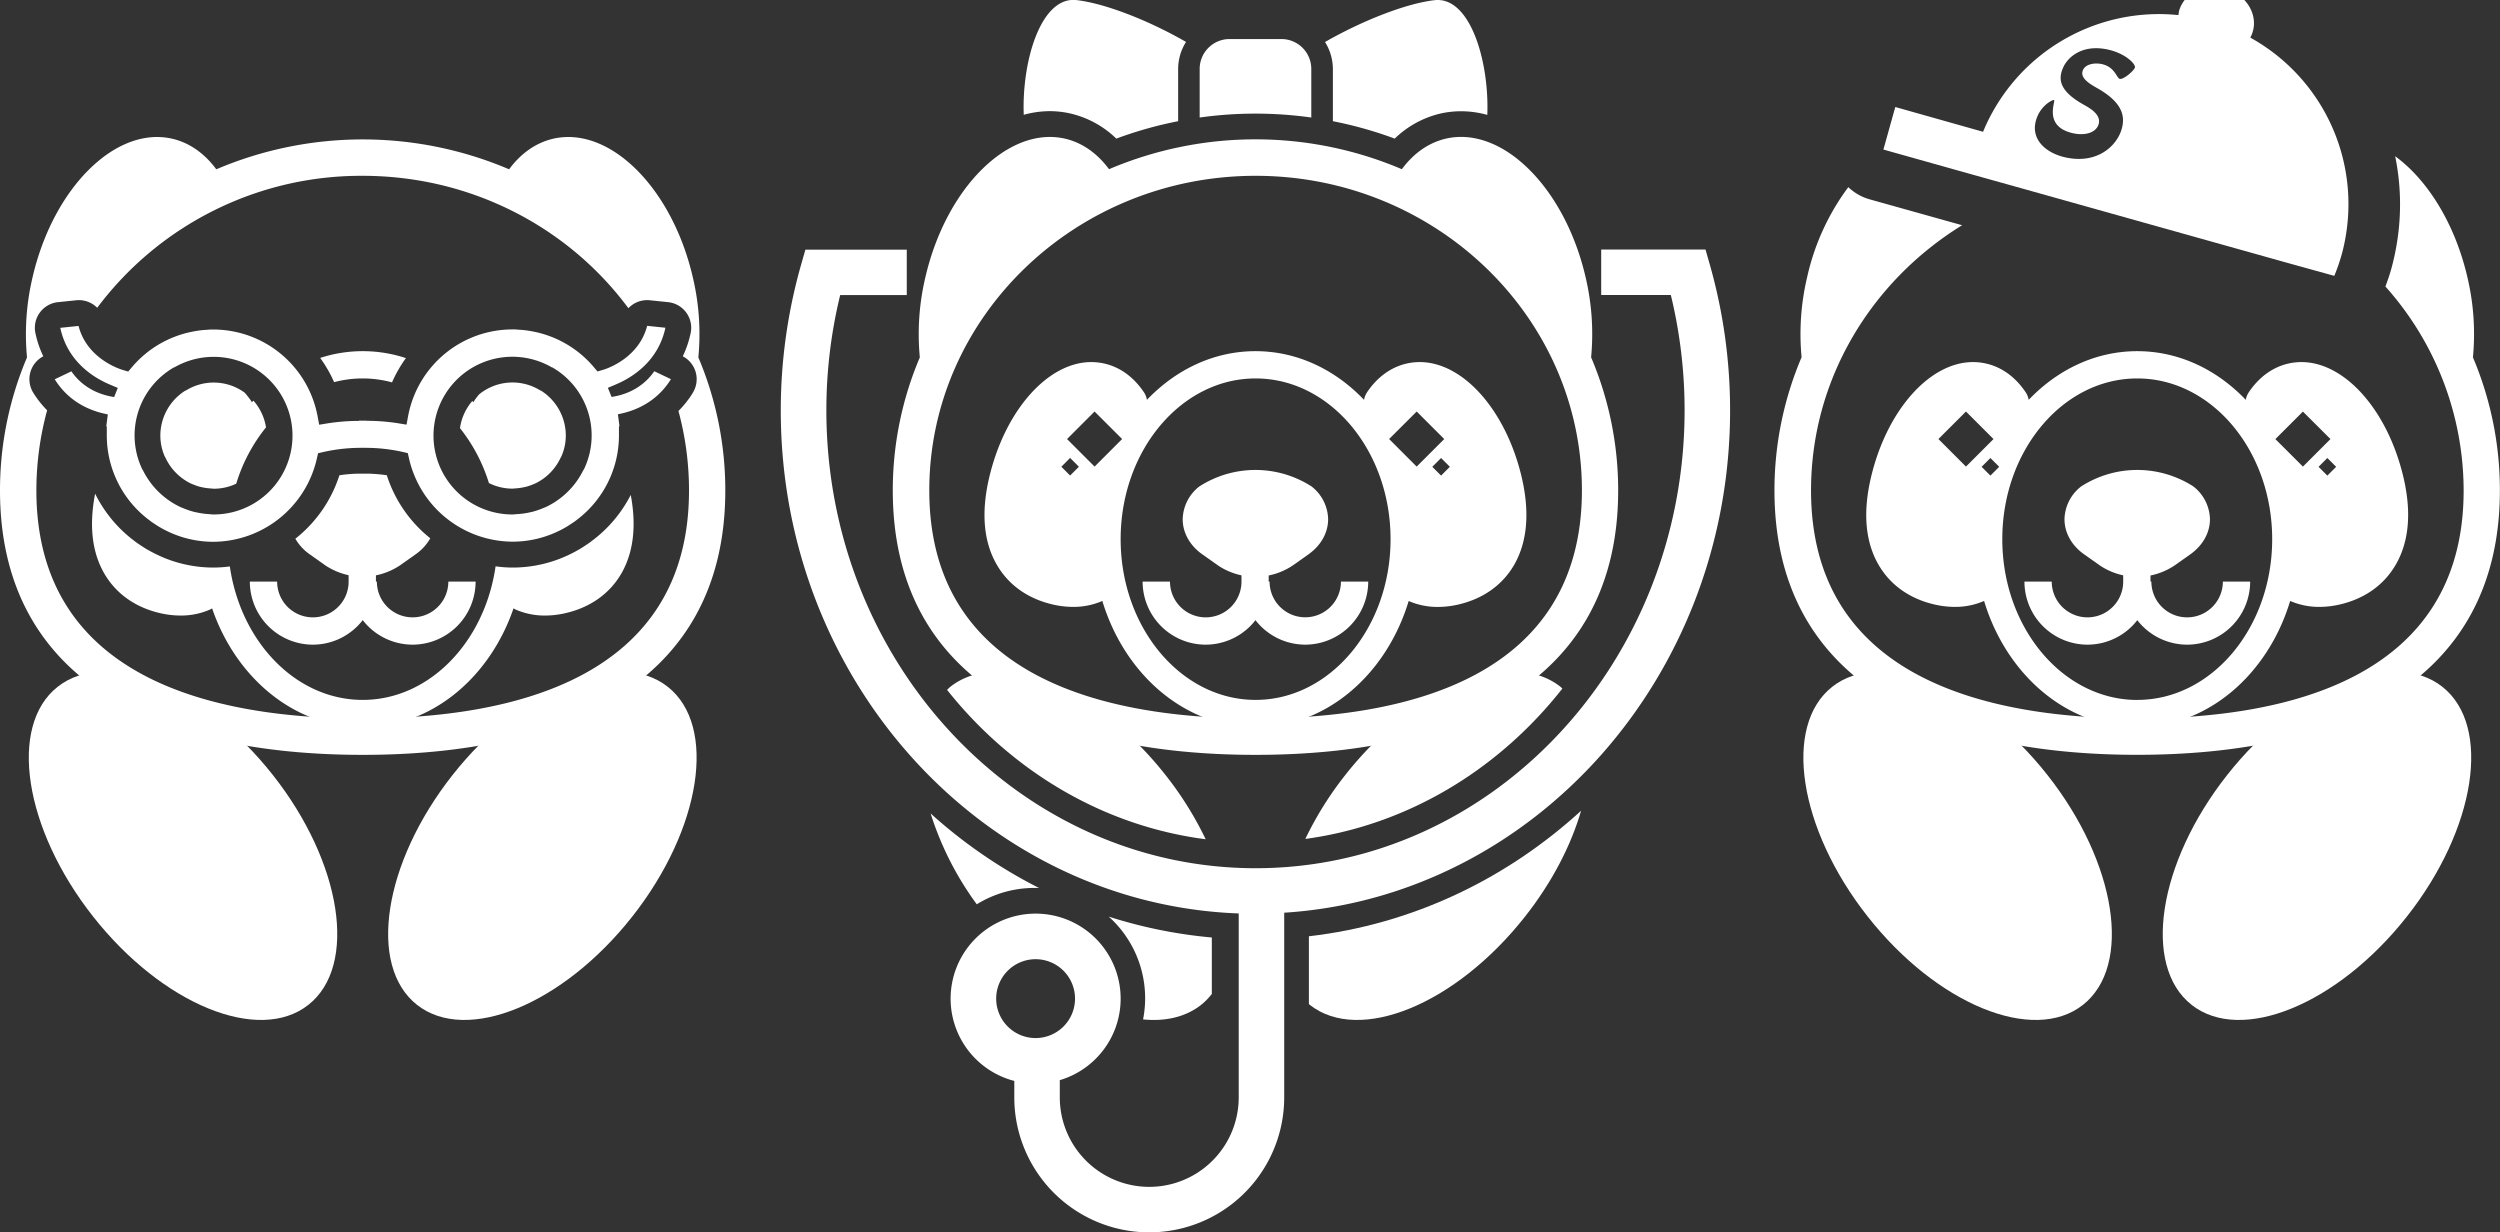
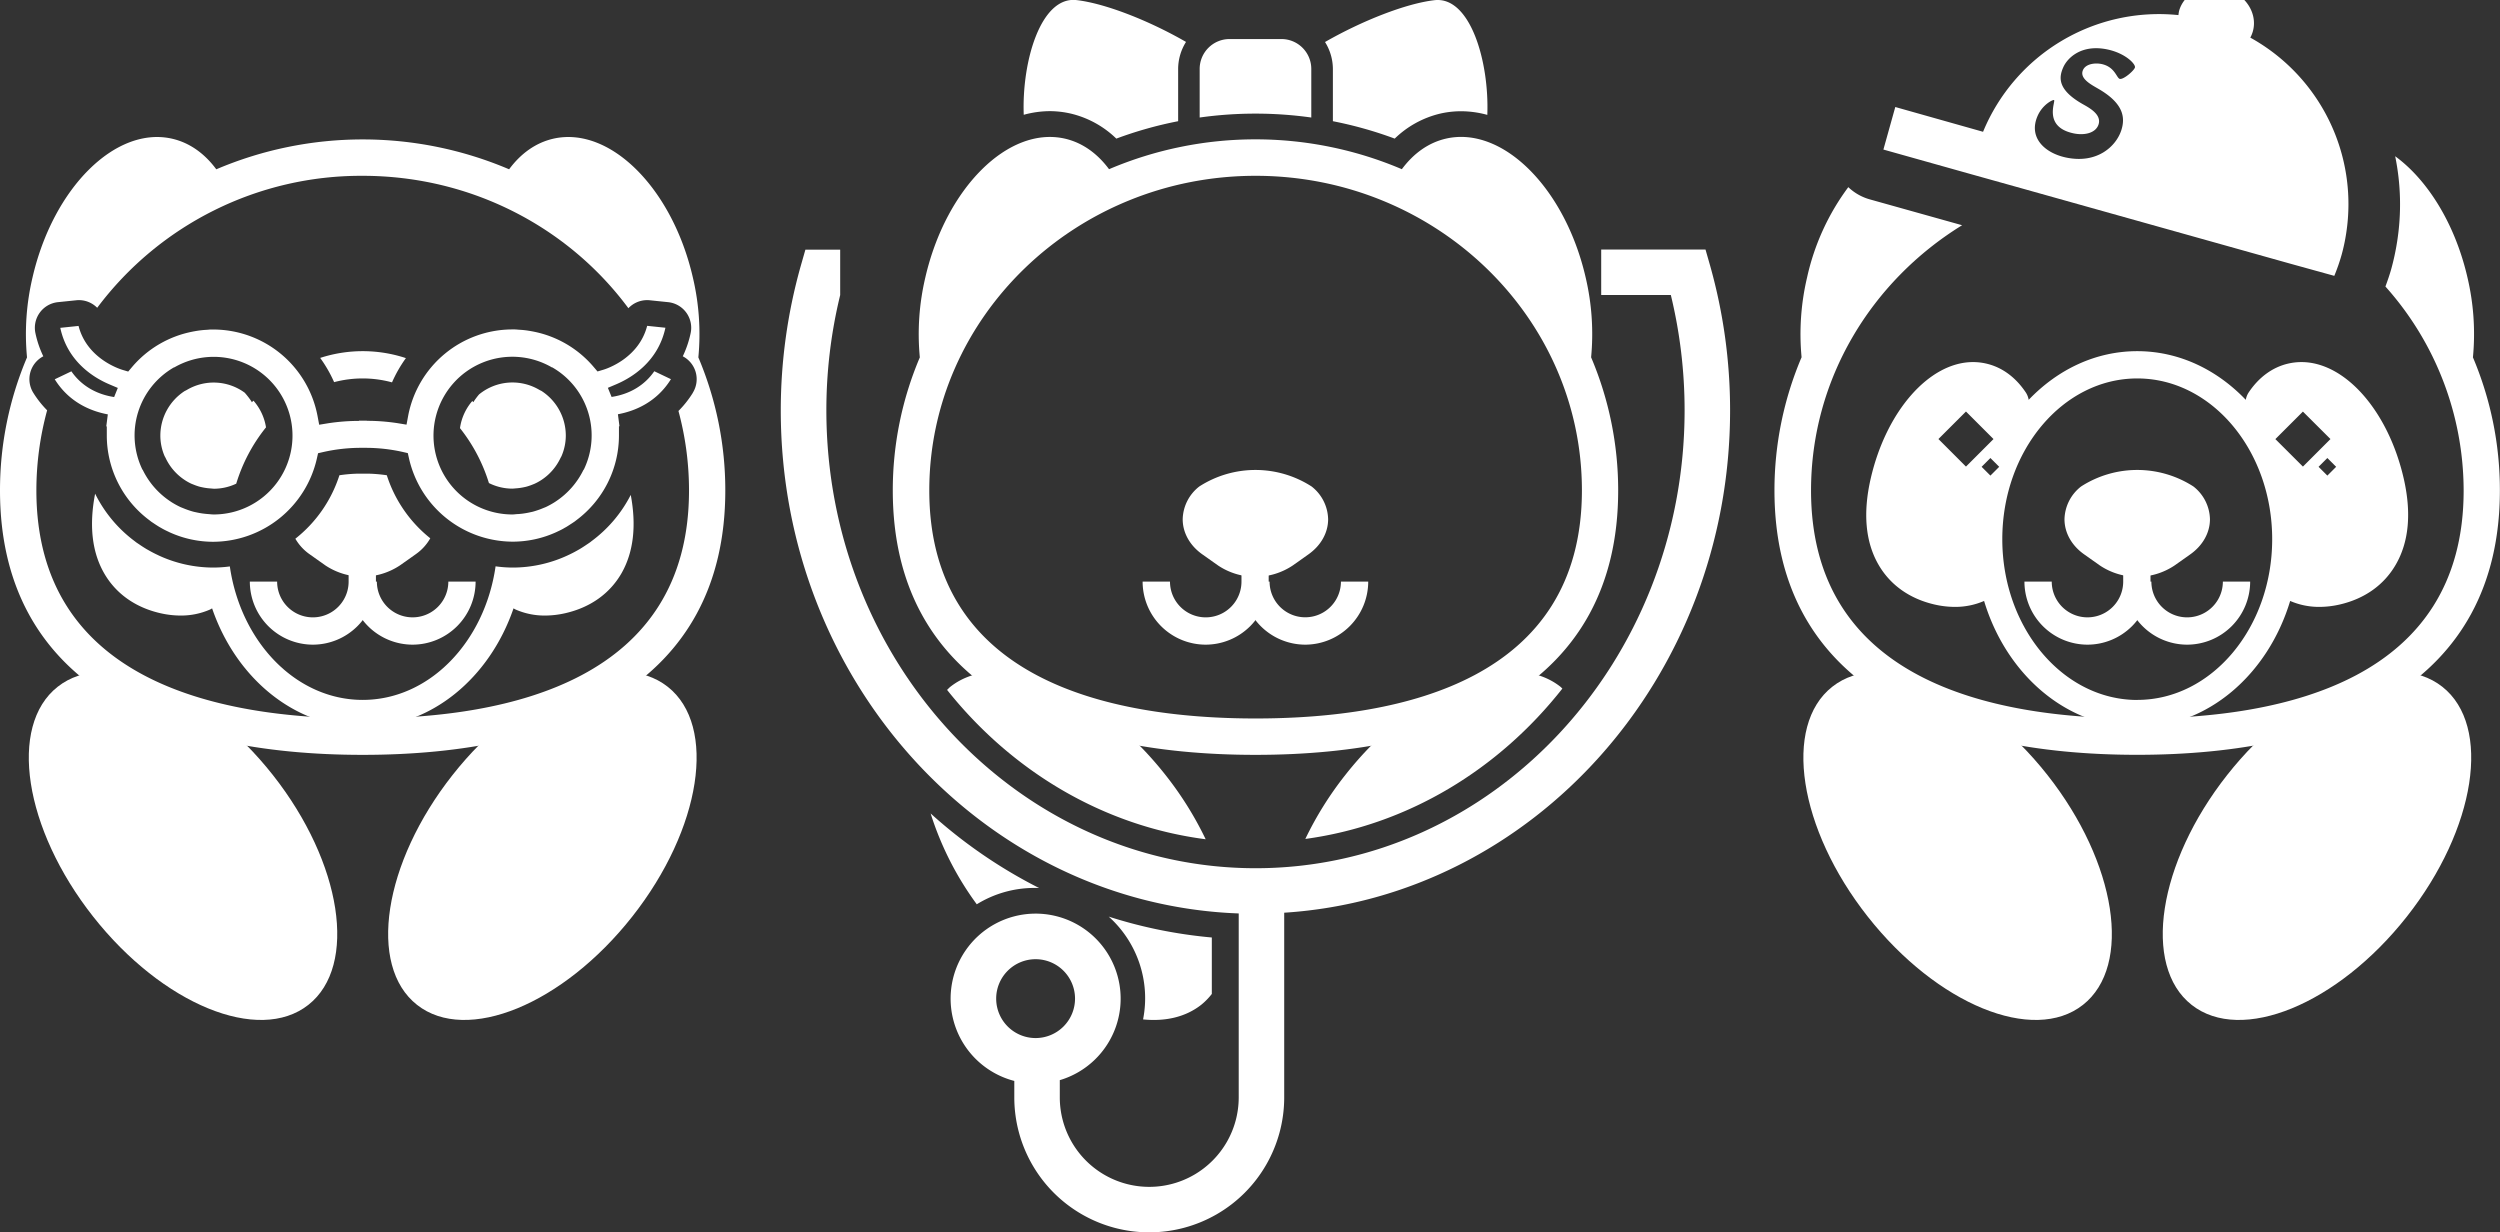
<svg xmlns="http://www.w3.org/2000/svg" viewBox="0 0 1051.29 518.13">
  <rect x="0" y="0" width="1051.29" height="518.13" fill="#333333" stroke="none" />
  <title>アートボード 2</title>
  <path d="M450.3,47.77a41.1,41.1,0,0,1,19.13,10.52,165.33,165.33,0,0,1,26-7.32s0-.09,0-.14V29a21.46,21.46,0,0,1,3.31-11.37c-15.61-9-34-16.19-46-17.59-15.05-1.76-23.1,25.77-22.24,48.23a42,42,0,0,1,11-1.53A39.73,39.73,0,0,1,450.3,47.77Z" style="fill:#fff" />
  <path d="M605.6,47.78a39.23,39.23,0,0,1,8.84-1,42,42,0,0,1,11,1.53c.86-22.46-7.19-50-22.25-48.23-12,1.4-30.37,8.62-46,17.59A21.46,21.46,0,0,1,560.5,29V50.83c0,.05,0,.1,0,.14a166.11,166.11,0,0,1,26,7.32A41,41,0,0,1,605.6,47.78Z" style="fill:#fff" />
  <path d="M551.42,49.42V29a12.57,12.57,0,0,0-12.57-12.58h-21.8A12.57,12.57,0,0,0,504.48,29V49.42a168.76,168.76,0,0,1,46.94,0Z" style="fill:#fff" />
  <path d="M669.09,150.26s0,0,0,0a103.83,103.83,0,0,0-2.3-33.6c-8.69-37.7-35-63.83-58.77-58.36-7.38,1.71-13.64,6.26-18.52,12.85a157.22,157.22,0,0,0-123.13,0c-4.88-6.58-11.14-11.13-18.52-12.84C424.09,52.87,397.79,79,389.11,116.7a103.73,103.73,0,0,0-2.31,33.58,143.05,143.05,0,0,0-11.37,55.95c0,81.52,68.28,111.2,152.52,111.2s152.52-29.68,152.52-111.2A143,143,0,0,0,669.09,150.26ZM528,302.13c-62.6,0-137.22-16.64-137.22-95.9,0-72.95,61.56-132.3,137.22-132.3s137.22,59.35,137.22,132.3C665.17,285.49,590.55,302.13,528,302.13Z" style="fill:#fff" />
-   <path d="M640,201.11c-6.52-28.3-24.58-48.85-43-48.85a24.58,24.58,0,0,0-5.54.63c-6.58,1.52-12.32,5.7-16.62,12.11a8.3,8.3,0,0,0-1.24,3.14c-12.1-12.68-28.08-20.47-45.65-20.47s-33.54,7.79-45.65,20.47a8.06,8.06,0,0,0-1.23-3.14c-4.3-6.41-10-10.59-16.62-12.11a24.54,24.54,0,0,0-5.55-.63c-18.37,0-36.44,20.55-43,48.85-3.35,14.52-2.27,26.73,3.21,36.26,4.92,8.59,13.1,14.41,23.63,16.84a38.65,38.65,0,0,0,8.57,1,30.38,30.38,0,0,0,12.24-2.5C472.9,283.58,498.2,305.8,528,305.8s55.06-22.22,64.37-53.07a30.4,30.4,0,0,0,12.23,2.5,38.76,38.76,0,0,0,8.59-1c10.52-2.43,18.69-8.25,23.62-16.84C642.23,227.84,643.31,215.63,640,201.11Zm-190-1.14-3.69-3.7,3.69-3.7,3.7,3.7Zm10.29-3.76-11.58-11.58,11.57-11.58,11.59,11.57ZM528,294.32c-31.29,0-56.75-30.32-56.75-67.59s25.46-67.59,56.75-67.59,56.75,30.32,56.75,67.59S559.25,294.32,528,294.32Zm56.15-109.7,11.59-11.57,11.58,11.58-11.59,11.58ZM606,200l-3.7-3.7,3.7-3.7,3.69,3.7Z" style="fill:#fff" />
  <path d="M551.53,204.56a43.61,43.61,0,0,0-47.19,0,17.94,17.94,0,0,0-7,13.78c0,5.67,3,11.07,8.27,14.78l6.56,4.64a28.24,28.24,0,0,0,31.5,0l6.55-4.64c5.26-3.71,8.28-9.11,8.28-14.78A17.9,17.9,0,0,0,551.53,204.56Z" style="fill:#fff" />
  <path d="M507,352.92a143.46,143.46,0,0,0-16.87-27c-29.11-36.94-69.63-53.56-90.5-37.11-.49.39-.9.87-1.37,1.3C425.26,324.07,463.64,347.31,507,352.92Z" style="fill:#fff" />
  <path d="M466.23,385.45a46.09,46.09,0,0,1,14.45,43.23c9.43.94,17.89-1,24.42-6.12a27.85,27.85,0,0,0,4.49-4.59V394.23A200.74,200.74,0,0,1,466.23,385.45Z" style="fill:#fff" />
  <path d="M436.94,373.42a208.55,208.55,0,0,1-45.6-31.35,131.16,131.16,0,0,0,19.41,38.2A46.16,46.16,0,0,1,435,373.39Q436,373.39,436.94,373.42Z" style="fill:#fff" />
  <path d="M657,289.56c-.28-.25-.51-.53-.8-.76-20.86-16.45-61.38.17-90.49,37.11a143.5,143.5,0,0,0-16.8,26.88C592.12,346.91,630.26,323.55,657,289.56Z" style="fill:#fff" />
-   <path d="M550.41,422.2c.14.11.25.25.38.36,20.87,16.45,61.39-.16,90.5-37.1,11.46-14.54,19.39-30.06,23.59-44.54C633.52,369.6,594,388.7,550.41,393.72Z" style="fill:#fff" />
-   <path d="M719.19,111.92l-2-7H673.33v19.13h29.28a205.33,205.33,0,0,1,5.79,48.46C708.4,278.72,627.45,365.1,528,365.1S347.5,278.72,347.5,172.54a204.43,204.43,0,0,1,5.81-48.46h28V105H338.68l-2,7a223.77,223.77,0,0,0-8.35,60.62c0,114.23,85.76,207.56,192.57,211.5v77.35a37.62,37.62,0,0,1-75.24,0v-7.25a35.75,35.75,0,1,0-19.13.33v6.92a56.75,56.75,0,0,0,113.5,0V383.81C644.49,377.14,727.53,285,727.53,172.54A224,224,0,0,0,719.19,111.92Zm-283.7,324.6a16.58,16.58,0,1,1,16.58-16.58A16.59,16.59,0,0,1,435.49,436.52Z" style="fill:#fff" />
+   <path d="M719.19,111.92l-2-7H673.33v19.13h29.28a205.33,205.33,0,0,1,5.79,48.46C708.4,278.72,627.45,365.1,528,365.1S347.5,278.72,347.5,172.54a204.43,204.43,0,0,1,5.81-48.46V105H338.68l-2,7a223.77,223.77,0,0,0-8.35,60.62c0,114.23,85.76,207.56,192.57,211.5v77.35a37.62,37.62,0,0,1-75.24,0v-7.25a35.75,35.75,0,1,0-19.13.33v6.92a56.75,56.75,0,0,0,113.5,0V383.81C644.49,377.14,727.53,285,727.53,172.54A224,224,0,0,0,719.19,111.92Zm-283.7,324.6a16.58,16.58,0,1,1,16.58-16.58A16.59,16.59,0,0,1,435.49,436.52Z" style="fill:#fff" />
  <path d="M548.9,271.09a26.54,26.54,0,0,1-26.5-26.51h11.48a15,15,0,1,0,30,0h11.48A26.54,26.54,0,0,1,548.9,271.09Z" style="fill:#fff" />
  <path d="M507,271.09a26.54,26.54,0,0,1-26.51-26.51H492a15,15,0,1,0,30.06,0v-12.5H533.5v12.5A26.54,26.54,0,0,1,507,271.09Z" style="fill:#fff" />
  <path d="M1010.78,201.11c-6.52-28.3-24.58-48.85-43-48.85a24.58,24.58,0,0,0-5.54.63c-6.58,1.52-12.32,5.7-16.62,12.11a8.12,8.12,0,0,0-1.23,3.14c-12.11-12.68-28.09-20.47-45.65-20.47s-33.54,7.79-45.65,20.47a8.06,8.06,0,0,0-1.23-3.14c-4.3-6.41-10-10.59-16.63-12.11a24.45,24.45,0,0,0-5.54-.63c-18.38,0-36.45,20.55-43,48.85-3.35,14.52-2.27,26.73,3.2,36.26,4.93,8.59,13.1,14.41,23.63,16.84a38.74,38.74,0,0,0,8.58,1,30.41,30.41,0,0,0,12.24-2.5c9.3,30.85,34.6,53.07,64.36,53.07s55.05-22.22,64.35-53.07a30.48,30.48,0,0,0,12.24,2.5,38.76,38.76,0,0,0,8.59-1c10.52-2.43,18.69-8.25,23.62-16.84C1013,227.84,1014.12,215.63,1010.78,201.11ZM815.14,184.62l11.58-11.57,11.58,11.58-11.58,11.58ZM837,200l-3.7-3.7,3.7-3.7,3.7,3.7Zm61.77,94.35C867.48,294.32,842,264,842,226.73s25.46-67.59,56.75-67.59,56.74,30.32,56.74,67.59S930.06,294.32,898.77,294.32Zm58.06-109.7,11.58-11.57L980,184.63l-11.58,11.58ZM978.69,200l-3.7-3.7,3.7-3.7,3.7,3.7Z" style="fill:#fff" />
  <path d="M922.35,204.56a43.62,43.62,0,0,0-47.2,0,17.94,17.94,0,0,0-7,13.78c0,5.67,3,11.07,8.28,14.78l6.56,4.64a28.22,28.22,0,0,0,31.49,0l6.56-4.64c5.26-3.71,8.28-9.11,8.28-14.78A17.93,17.93,0,0,0,922.35,204.56Z" style="fill:#fff" />
  <path d="M875.92,422.56c-20.86,16.45-61.39-.16-90.5-37.1s-35.79-80.21-14.93-96.66,61.39.17,90.5,37.11S896.79,406.12,875.92,422.56Z" style="fill:#fff" />
  <path d="M921.61,422.56c20.87,16.45,61.39-.16,90.5-37.1s35.8-80.21,14.93-96.66-61.38.17-90.49,37.11S900.75,406.12,921.61,422.56Z" style="fill:#fff" />
  <path d="M919.72,271.09a26.54,26.54,0,0,1-26.5-26.51h11.47a15,15,0,1,0,30.06,0h11.48A26.54,26.54,0,0,1,919.72,271.09Z" style="fill:#fff" />
  <path d="M877.82,271.09a26.54,26.54,0,0,1-26.51-26.51h11.48a15,15,0,1,0,30.05,0v-12.5h11.48v12.5A26.54,26.54,0,0,1,877.82,271.09Z" style="fill:#fff" />
  <path d="M1039.91,150.28a103.47,103.47,0,0,0-2.3-33.58c-5.22-22.67-16.83-41.09-30.4-51a100.81,100.81,0,0,1,.83,35.87,102.54,102.54,0,0,1-2.49,11.58c-.65,2.32-1.5,4.79-2.44,7.34A128.92,128.92,0,0,1,1036,206.23c0,79.26-74.62,95.9-137.22,95.9s-137.21-16.64-137.21-95.9c0-46.81,25.37-88,63.53-111.52l-39-10.92a21.56,21.56,0,0,1-8.86-5.09,99.49,99.49,0,0,0-17.34,38,103.77,103.77,0,0,0-2.3,33.59l0-.08a143.06,143.06,0,0,0-11.41,56c0,81.52,68.29,111.2,152.52,111.2s152.53-29.68,152.53-111.2A142.88,142.88,0,0,0,1039.91,150.28Z" style="fill:#fff" />
  <path d="M946.29,15.82a13.18,13.18,0,0,0,1.07-2.63c2.12-7.57-3.1-15.65-11.66-18s-17.23,1.79-19.35,9.37a12.54,12.54,0,0,0-.28,1.79,80,80,0,0,0-82.16,49.07L797,45l-5,17.89L828.9,73.26,847,78.32,963.53,111,981.61,116a81.35,81.35,0,0,0,3.06-8.79,77.28,77.28,0,0,0,1.94-9.1A80,80,0,0,0,946.29,15.82ZM891.43,33.18c-1.39-.3-2-5.07-7.71-6.26-2.73-.56-6.72-.11-7.84,2.65-1.43,3.5,3.59,6.06,6.35,7.68,10.76,6.15,11.53,12.12,9.85,17.42-2.14,6.77-10.16,14.41-23.44,11.54-8.89-1.93-15.83-8.45-11.74-17.59,2.09-4.64,6.23-6.69,6.82-6.56,1,.21-4.86,11.19,8.15,14,4.62,1,9.31-.06,10.56-3.59,1.43-4.06-3.27-6.82-6.29-8.5-11.17-6.23-10.34-11.5-8.52-15.63,1.75-4,7.64-9.8,18.46-7.57,7.76,1.6,12.13,6.28,11.69,7.64S893,33.5,891.43,33.18Z" style="fill:#fff" />
  <path d="M129.67,422.56c-20.86,16.45-61.38-.16-90.49-37.1S3.39,305.25,24.25,288.8s61.38.17,90.5,37.11S150.54,406.12,129.67,422.56Z" style="fill:#fff" />
  <path d="M175.37,422.56c20.87,16.45,61.38-.16,90.49-37.1s35.8-80.21,14.93-96.66-61.37.17-90.49,37.11S154.5,406.12,175.37,422.56Z" style="fill:#fff" />
  <path d="M173.48,271.09A26.54,26.54,0,0,1,147,244.58h11.48a15,15,0,1,0,30.05,0H200A26.54,26.54,0,0,1,173.48,271.09Z" style="fill:#fff" />
  <path d="M131.57,271.09a26.55,26.55,0,0,1-26.51-26.51h11.48a15,15,0,0,0,30.06,0v-12.5h11.48v12.5A26.55,26.55,0,0,1,131.57,271.09Z" style="fill:#fff" />
  <path d="M162.66,199.85a63.55,63.55,0,0,0-7.69-.67h-.9l-1.38,0-1.66,0h-.62a63.21,63.21,0,0,0-7.68.67,55.56,55.56,0,0,1-18.53,26.69,20.55,20.55,0,0,0,6,6.53l6.55,4.64a28.29,28.29,0,0,0,31.5,0l6.56-4.64a20.58,20.58,0,0,0,6.13-6.71A55.55,55.55,0,0,1,162.66,199.85Z" style="fill:#fff" />
  <path d="M293.67,150.29a103.25,103.25,0,0,0-2.31-33.59c-8.67-37.7-35-63.83-58.76-58.36-7.37,1.71-13.64,6.26-18.51,12.85a157.16,157.16,0,0,0-123.36.1l.22-.1C86.08,64.6,79.81,60.05,72.43,58.34,48.66,52.87,22.35,79,13.67,116.7a103.79,103.79,0,0,0-2.31,33.59,1.08,1.08,0,0,0,.08-.19A143,143,0,0,0,0,206.23c0,81.52,68.29,111.2,152.52,111.2S305,287.75,305,206.23A143,143,0,0,0,293.67,150.29Zm-2.31,14.88a42.61,42.61,0,0,1-6.06,7.65,127.69,127.69,0,0,1,4.44,33.41c0,79.26-74.62,95.9-137.22,95.9S15.3,285.49,15.3,206.23a128.1,128.1,0,0,1,4.52-33.69A42,42,0,0,1,14,165.17a10.84,10.84,0,0,1,4.21-15.34,42.94,42.94,0,0,1-3.31-9.71,10.84,10.84,0,0,1,9.49-13.06l7.68-.79a8.65,8.65,0,0,1,1.13-.06,10.8,10.8,0,0,1,7.67,3.22,138.69,138.69,0,0,1,111.62-55.5c46.06,0,86.86,22,111.76,55.68a10.87,10.87,0,0,1,7.88-3.4,8.65,8.65,0,0,1,1.13.06l7.68.79a10.83,10.83,0,0,1,9.48,13.06,43.44,43.44,0,0,1-3.3,9.71,10.84,10.84,0,0,1,4.21,15.34Z" style="fill:#fff" />
  <path d="M217,205.36a23.46,23.46,0,0,0,3.5-.51l.59-.13a15.23,15.23,0,0,0,1.56-.47c.47-.15.93-.33,1.4-.52l.65-.26a21.15,21.15,0,0,0,2.61-1.4l.53-.34a22.51,22.51,0,0,0,7.75-8.91c.16-.33.34-.65.53-1a21.91,21.91,0,0,0,1.81-8.72,22.38,22.38,0,0,0-10.27-18.73,9.25,9.25,0,0,1-1-.51,22.15,22.15,0,0,0-25.21,2,32.71,32.71,0,0,0-2.09,2.76c-.11.17-.18.34-.27.51-.16-.17-.34-.32-.49-.49a22.2,22.2,0,0,0-5.17,11.4,70.49,70.49,0,0,1,12.17,23.09,22.11,22.11,0,0,0,9.9,2.35Z" style="fill:#fff" />
  <path d="M106.58,168.48c-.21.23-.45.43-.67.67-.09-.17-.17-.34-.28-.51a33.43,33.43,0,0,0-2.73-3.51,22.1,22.1,0,0,0-24.21-1.23,9.48,9.48,0,0,1-1,.52,22.34,22.34,0,0,0-10.26,18.72,21.87,21.87,0,0,0,1.81,8.72c.19.31.37.64.53,1a22.59,22.59,0,0,0,7.92,9l.38.25a22.69,22.69,0,0,0,2.34,1.28l.85.34c.51.21,1,.39,1.46.55s.89.3,1.36.42l.94.21a23.55,23.55,0,0,0,3.28.47l1.64.14a22,22,0,0,0,9.4-2.13,70.36,70.36,0,0,1,12.52-23.68A22.23,22.23,0,0,0,106.58,168.48Z" style="fill:#fff" />
  <path d="M140.5,160.7a47,47,0,0,1,24.35.09,55.48,55.48,0,0,1,5.84-10.2,57.85,57.85,0,0,0-36.05-.08A55.48,55.48,0,0,1,140.5,160.7Z" style="fill:#fff" />
  <path d="M248.82,227.51l-.68.53c-.49.35-.89.61-1.28.87-1.16.79-2.12,1.41-3.11,2l-.88.5c-1.35.77-2.68,1.45-4.06,2.09a54.92,54.92,0,0,1-23.27,5.17,52.87,52.87,0,0,1-7.14-.52c-4.58,31.84-27.86,56.17-55.88,56.17S101.24,270,96.65,238.19a53,53,0,0,1-6.81.48,54.81,54.81,0,0,1-23.09-5.08l-.46-.23c-1.09-.5-2.42-1.18-3.73-1.93l-.9-.5c-1-.61-2-1.23-2.92-1.88l-1.39-.93-.8-.62A55.52,55.52,0,0,1,40,207.6c-2.57,13.26-1.34,24.51,3.77,33.42,4.92,8.59,13.1,14.41,23.62,16.83a38.64,38.64,0,0,0,8.58,1,30.31,30.31,0,0,0,12.32-2.52,8,8,0,0,0,.9-.51c10,29.23,34.63,50,63.38,50s53.35-20.74,63.38-50a8.13,8.13,0,0,0,.91.51,30.22,30.22,0,0,0,12.31,2.52,38.71,38.71,0,0,0,8.58-1c10.53-2.42,18.7-8.24,23.63-16.83,5-8.79,6.31-19.86,3.86-32.91A55.61,55.61,0,0,1,248.82,227.51Z" style="fill:#fff" />
  <path d="M282.14,159.45l-7-3.34c-4,5.81-10.18,9.6-17.85,10.79l-.13,0c-.05-.11-.08-.22-.12-.33l-1.42-3.48,3.46-1.47c6.65-2.82,17.68-9.55,20.74-23.8l-7.68-.8c-3.48,13.54-16.84,18-18.47,18.47l-2.41.72-1.62-1.91a44.43,44.43,0,0,0-25.53-14.9,3,3,0,0,0-.32-.06c-1.17-.22-2.34-.41-3.53-.53-.69-.08-1.39-.11-2.08-.16s-1.13-.11-1.71-.12v0c-.32,0-.64,0-1,0a44.66,44.66,0,0,0-43.84,36.37l-.68,3.67-3.7-.61a85.55,85.55,0,0,0-13-1v-.06c-.56,0-1.11,0-1.67,0s-1.11,0-1.66,0V177a85.45,85.45,0,0,0-13,1l-3.7.61-.69-3.67a44.66,44.66,0,0,0-43.84-36.37c-.32,0-.64,0-1,0v0c-.57,0-1.13.09-1.7.12s-1.39.08-2.08.16c-1.19.12-2.37.31-3.54.53-.1,0-.21,0-.31.06a44.43,44.43,0,0,0-25.53,14.9l-1.62,1.91-2.41-.72c-1.63-.5-15-4.93-18.47-18.47l-7.68.8c3.05,14.25,14.08,21,20.73,23.8l3.46,1.47-1.41,3.48c0,.11-.07.22-.12.33l-.13,0c-7.67-1.19-13.88-5-17.86-10.79l-7,3.34c6.07,9.77,15.25,13.44,22.32,14.76l-.65,5.06.22,0,0,3.84a44.46,44.46,0,0,0,18,35.68l.62.49c.38.27.78.52,1.18.79.75.51,1.52,1,2.3,1.48l.77.43c1,.6,2.11,1.14,3.21,1.65l.15.08a44.27,44.27,0,0,0,18.55,4.08,44.92,44.92,0,0,0,43.53-34.88l.53-2.36,2.35-.54A71.74,71.74,0,0,1,151,188.32v0l1.66,0,1.67,0v0A71.64,71.64,0,0,1,169.13,190l2.36.54.53,2.36a44.9,44.9,0,0,0,43.52,34.88,44.24,44.24,0,0,0,18.55-4.08l.16-.08c1.09-.51,2.16-1,3.2-1.65.26-.14.52-.28.77-.43.79-.47,1.55-1,2.31-1.48l1.18-.79.62-.49a44.48,44.48,0,0,0,17.95-35.68l0-3.84.22,0-.66-5.06C266.89,172.89,276.08,169.22,282.14,159.45ZM89.84,216.34c-.76,0-1.49-.11-2.24-.16a32.86,32.86,0,0,1-5.09-.74c-.37-.09-.76-.15-1.13-.25-.71-.19-1.41-.41-2.11-.65s-1.46-.52-2.17-.82c-.44-.18-.89-.34-1.32-.54a35.26,35.26,0,0,1-3.52-1.93l-.54-.36A33.4,33.4,0,0,1,60,197.54h-.08a33,33,0,0,1,13.32-43.1v.09a33.14,33.14,0,1,1,16.6,61.81Zm155.63-18.8h-.09a33.45,33.45,0,0,1-11.71,13.35l-.55.36a35.11,35.11,0,0,1-3.51,1.93c-.43.2-.89.36-1.33.54-.71.3-1.43.58-2.17.82s-1.39.46-2.11.65c-.37.1-.75.16-1.13.25a32.68,32.68,0,0,1-5.09.74c-.75,0-1.48.16-2.24.16a33.16,33.16,0,1,1,16.61-61.81v-.09a33,33,0,0,1,13.32,43.1Z" style="fill:#fff" />
</svg>